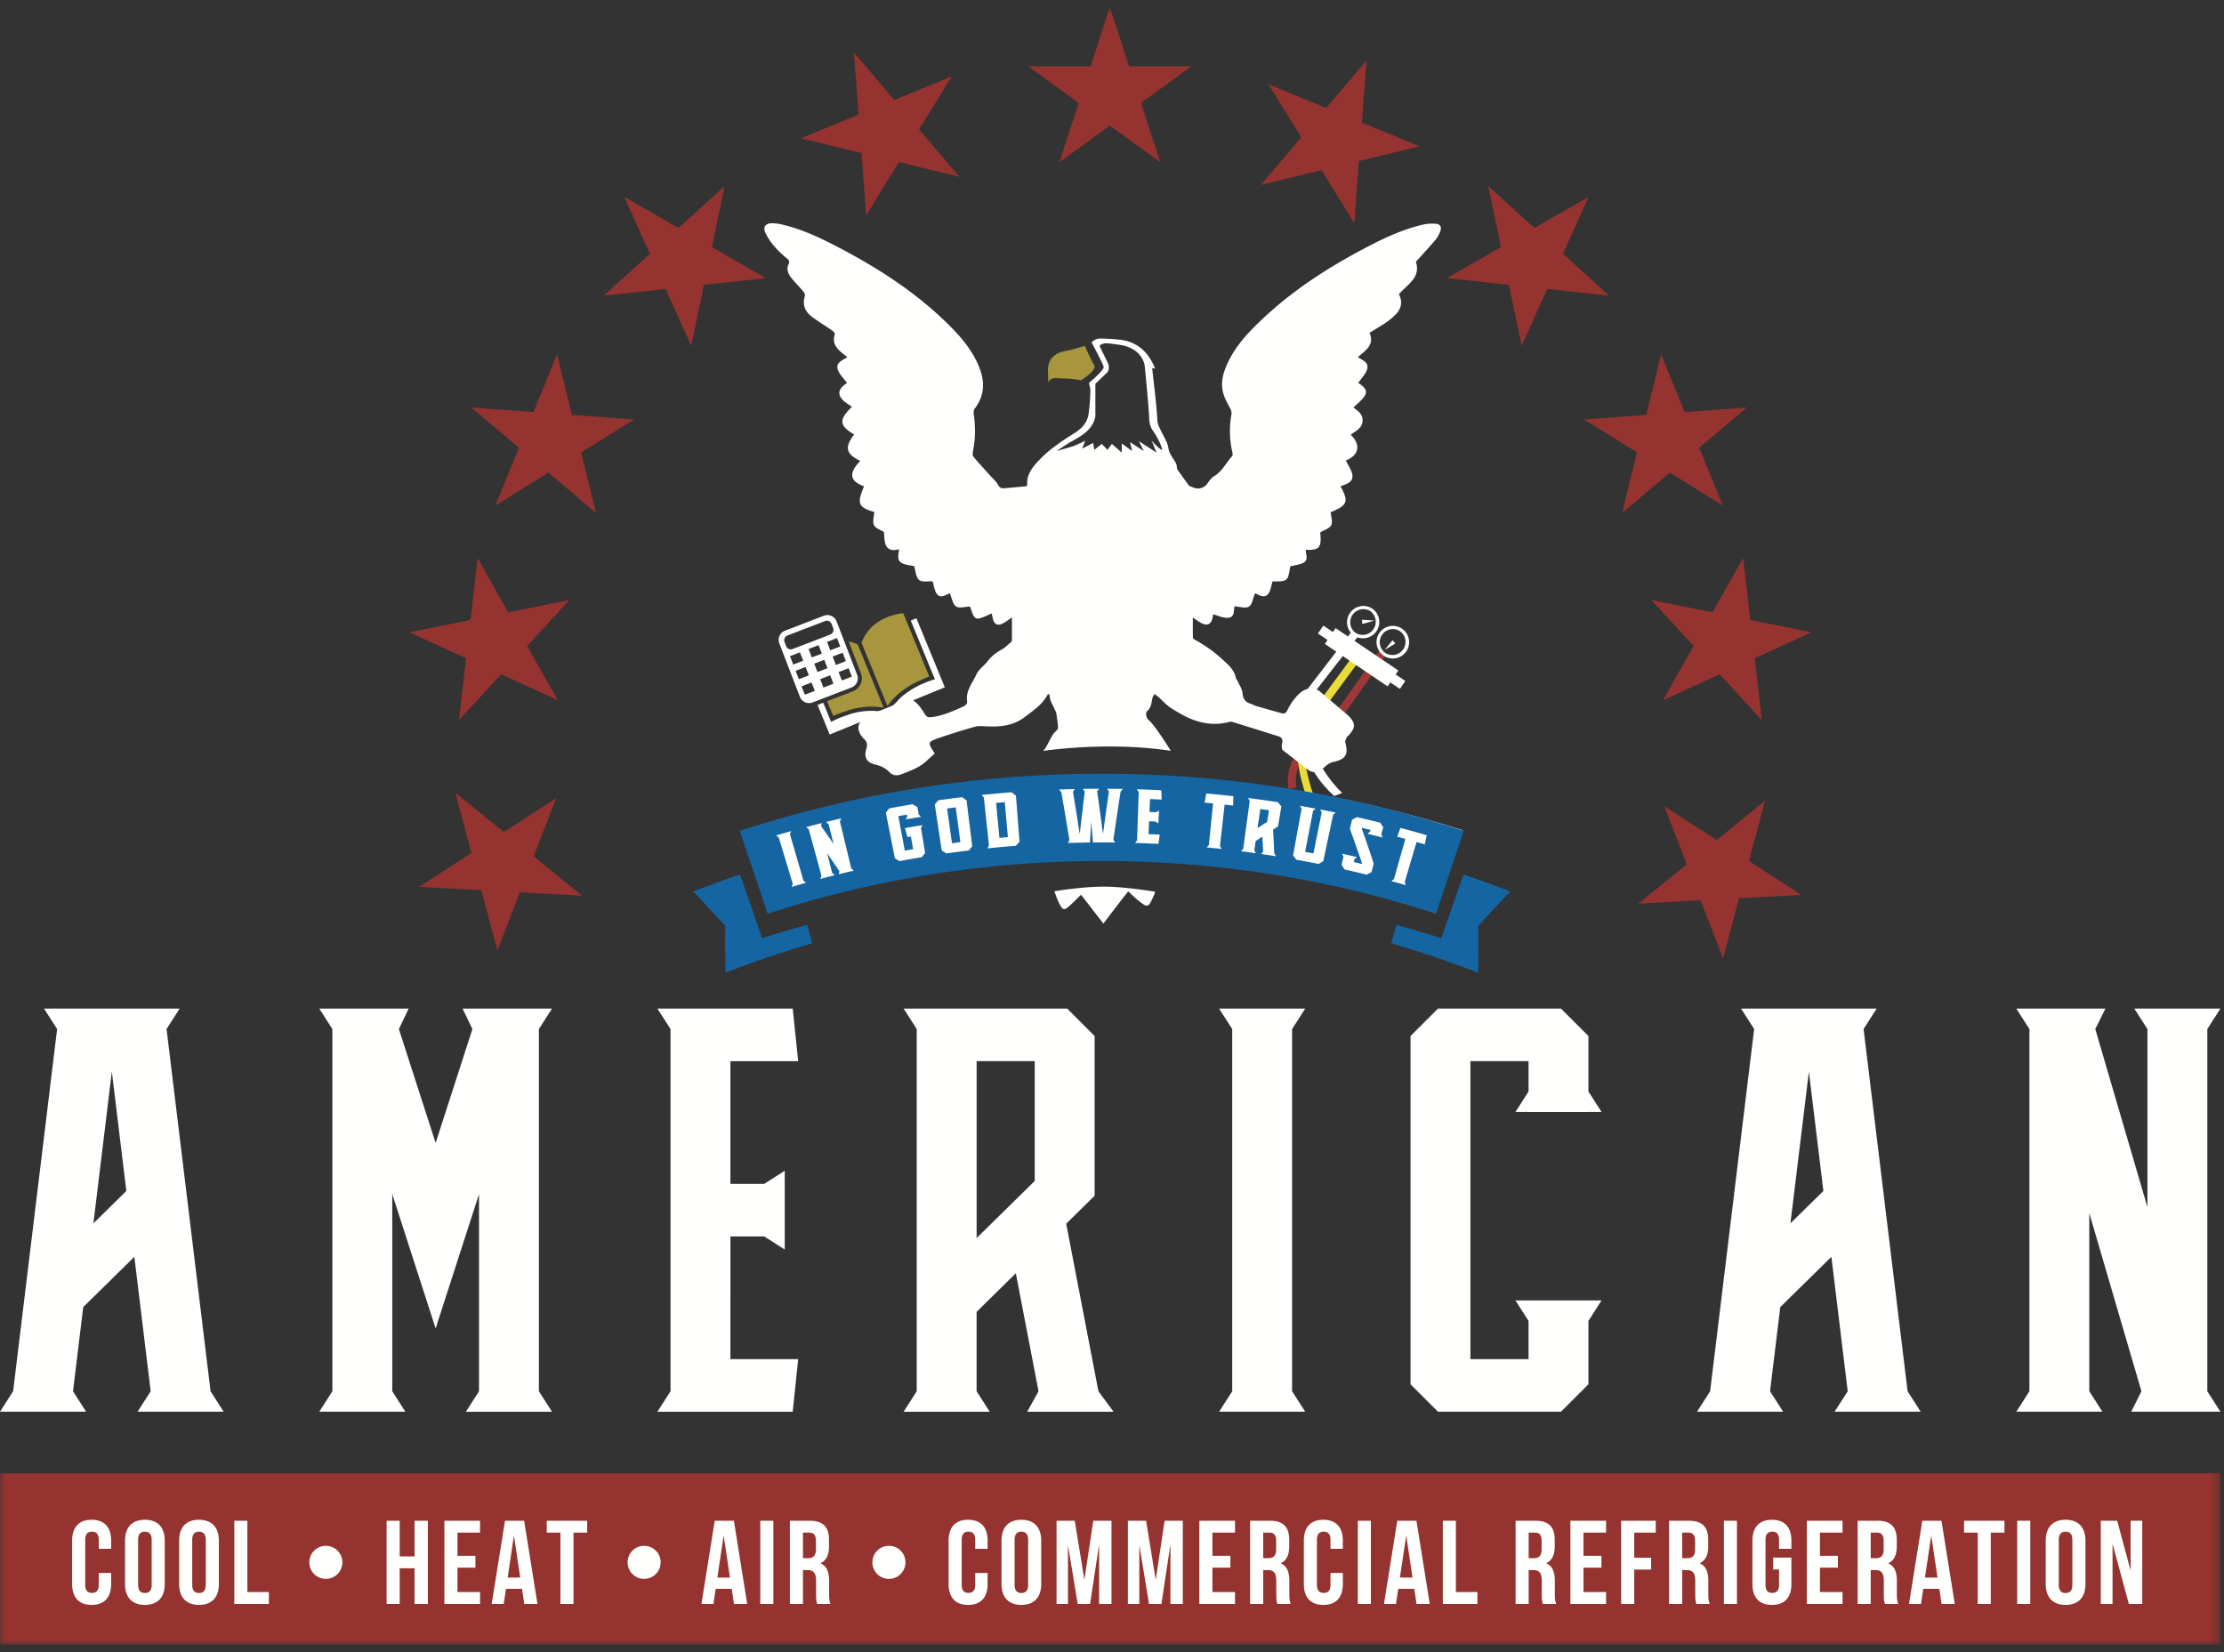
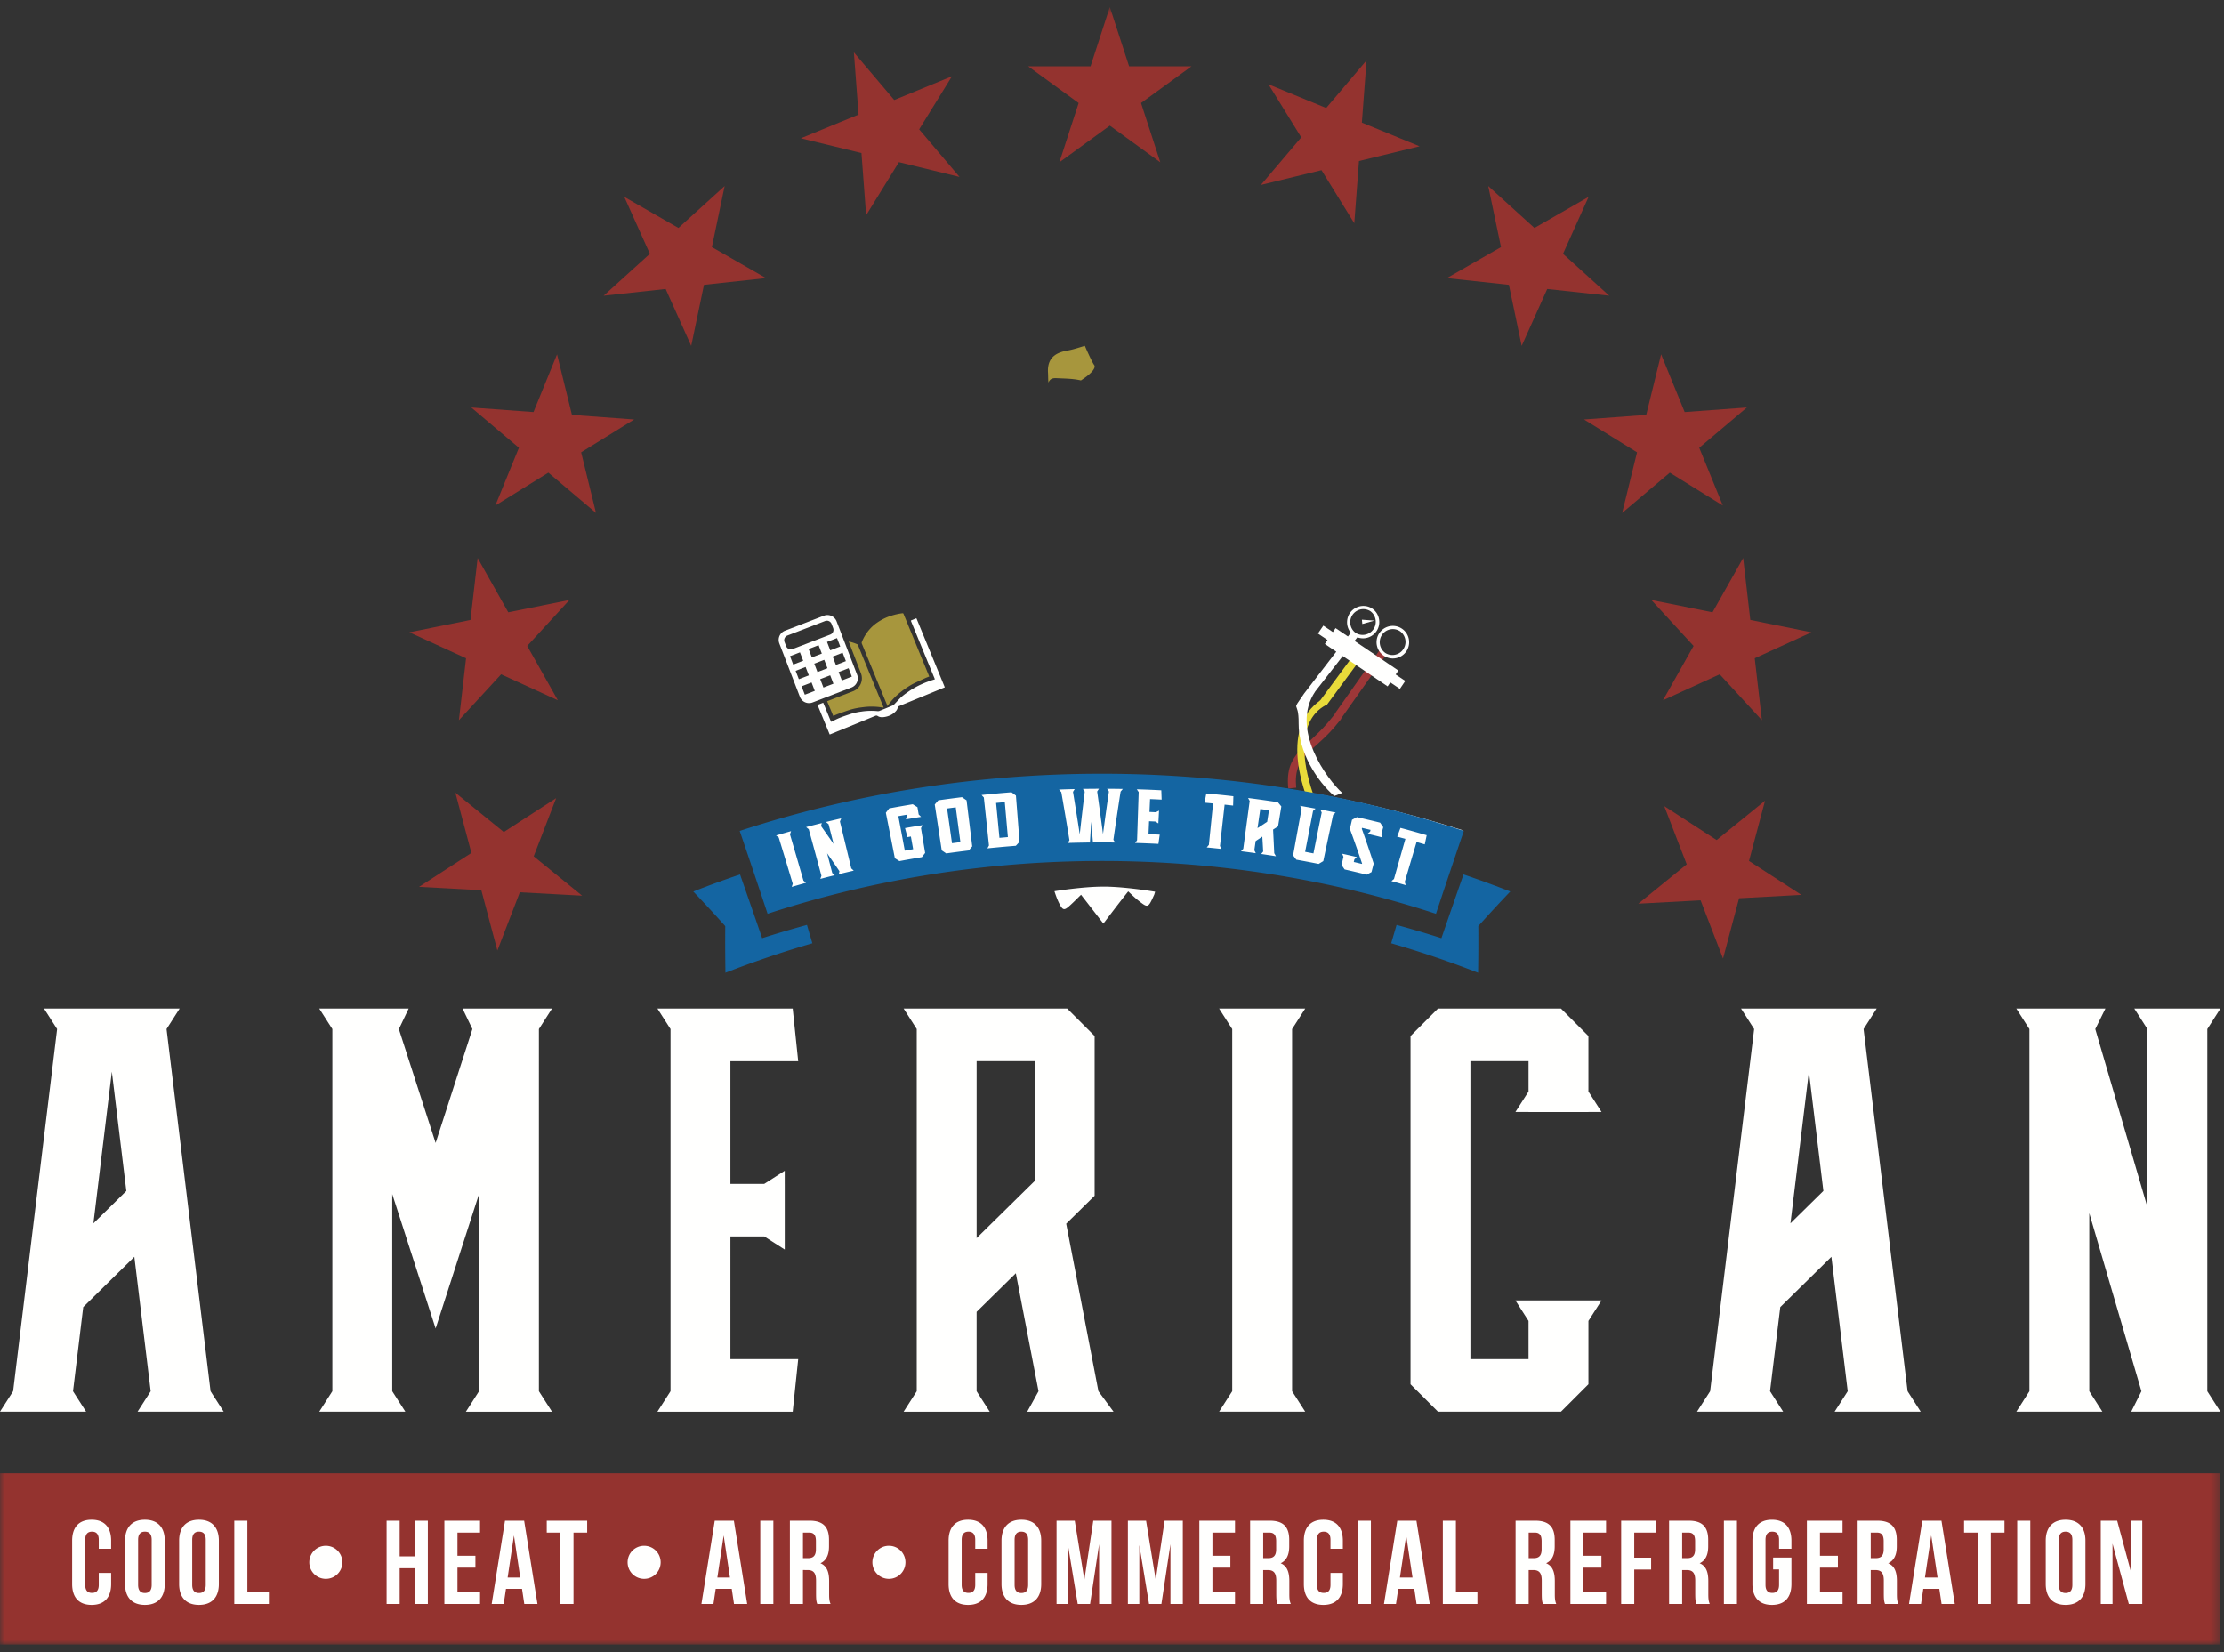
<svg xmlns="http://www.w3.org/2000/svg" xmlns:xlink="http://www.w3.org/1999/xlink" viewBox="0 0 249 185">
  <rect x="0" y="0" width="249" height="185" fill="#333333" stroke="none" />
  <defs>
    <path id="a" d="M0 184.01h248.6V.661H0z" />
  </defs>
  <g fill="none" fill-rule="evenodd">
    <path d="M4.928 112.92l1.468 2.292-4.927 40.552h-.001L0 158.054h9.642l-1.468-2.29 1.144-9.423 5.724-5.627 1.829 15.05-1.468 2.29h9.64l-1.468-2.29-4.928-40.553 1.468-2.292H4.928zm7.594 7.059l1.623 13.36-3.688 3.628 2.065-16.988zM60.336 155.764l1.467 2.292h-9.64l1.468-2.292V133.69l-1.505 4.66-3.352 10.385-3.353-10.385-1.504-4.66v22.075l1.467 2.29h-9.64l1.468-2.291v-40.552l-1.468-2.292h10.013l-1.096 2.292-.007-.01 4.12 12.764 4.117-12.754-1.102-2.292h10.014l-1.467 2.292zM81.777 152.17h7.589l-.615 5.886H73.603l1.469-2.292v-40.552l-1.469-2.292h15.148l.615 5.887h-7.59v13.738h3.791l2.291-1.466v1.466h.001v7.354l-2.292-1.468h-3.79z" fill="#FFFFFE" />
    <g transform="translate(0 .12)">
      <path d="M115.85 118.686h-6.507v19.811l6.507-6.4v-13.41zm8.82 39.25h-9.664l1.269-2.293-2.542-13.208-4.392 4.319v8.89h.002l1.467 2.291h-9.64l1.467-2.291V115.09l-1.467-2.291h18.311l3.074 3.074v17.88h.003l-3.186 3.134 3.608 18.755 1.69 2.292zM144.663 155.643l1.47 2.292h-9.642l1.467-2.292.002.001v-40.552h-.002l-1.467-2.292h1.469v-.002h6.703v.002h1.47l-1.47 2.292zM179.309 145.476l-1.468 2.292v7.094l-3.074 3.073h-13.77l-3.074-3.073v-38.988c1.201-1.2 1.874-1.873 3.073-3.074h13.77l3.074 3.074v6.21l1.469 2.292h-1.47v.001h-6.703v-.001h-1.469l1.469-2.292v-3.398h-6.508v33.363h6.507v-4.28l-1.468-2.293h9.642zM204.147 133.218l-1.623-13.36-2.065 16.988 3.688-3.628zm10.896 24.717h-9.64l1.468-2.29-1.827-15.051-5.724 5.628-1.146 9.422 1.47 2.29H190l1.468-2.29 4.928-40.552-1.467-2.292h15.186l-1.467 2.291 4.927 40.553 1.467 2.29zM247.132 155.644l1.467 2.291h-9.987l1.144-2.292v.001l-5.837-19.941v19.94l1.466 2.292h-9.64l1.469-2.292v-40.551l-1.469-2.292h9.98l-1.135 2.292 5.837 19.938v-19.938l-1.469-2.292h9.64l-1.466 2.292z" fill="#FFFFFE" />
      <mask id="b" fill="#fff">
        <use xlink:href="#a" />
      </mask>
      <path fill="#94332F" mask="url(#b)" d="M0 184.01h248.6v-19.18H0zM124.256.662l2.158 6.642h6.985l-5.65 4.105 2.158 6.64-5.65-4.104-5.65 4.105 2.159-6.64-5.651-4.106h6.983zM152.998 6.642l-.523 6.964 6.461 2.652-6.786 1.652-.524 6.964-3.67-5.941-6.785 1.652 4.518-5.326-3.669-5.941 6.46 2.65zM177.857 21.927l-2.862 6.37 5.176 4.69-6.943-.753-2.861 6.37-1.43-6.835-6.944-.752 6.06-3.473-1.43-6.834 5.174 4.689zM69.899 21.927l2.862 6.37-5.177 4.69 6.943-.753 2.861 6.37 1.43-6.835 6.944-.752-6.06-3.473 1.43-6.834-5.174 4.689zM201.681 100.07l-6.973.376-1.796 6.75-2.512-6.516-6.974.376 5.42-4.404-2.515-6.515 5.866 3.794 5.418-4.404-1.796 6.747zM95.601 5.745l.524 6.965-6.461 2.65 6.785 1.653.524 6.964 3.67-5.943 6.785 1.654-4.518-5.327 3.67-5.941-6.461 2.652zM52.765 45.505l5.334 4.507-2.64 6.466 5.935-3.68 5.334 4.509-1.664-6.784 5.935-3.678-6.965-.512-1.666-6.782-2.638 6.465zM195.582 45.505l-5.334 4.507 2.64 6.466-5.935-3.68-5.335 4.509 1.665-6.784-5.935-3.678 6.964-.512 1.667-6.782 2.638 6.465zM45.831 70.67l6.35 2.908-.802 6.937 4.726-5.14 6.35 2.906-3.428-6.084 4.726-5.14-6.846 1.38-3.43-6.084-.8 6.937zM202.81 70.67l-6.35 2.908.803 6.937-4.725-5.14-6.35 2.906 3.427-6.084-4.727-5.14 6.847 1.38 3.429-6.084.802 6.937zM46.918 99.172l6.973.377 1.796 6.75 2.513-6.517 6.973.377-5.42-4.404 2.515-6.516-5.864 3.794-5.42-4.403 1.796 6.747z" />
      <path d="M12.443 177.222c0 1.49-.746 2.342-2.183 2.342-1.438 0-2.183-.852-2.183-2.342v-4.845c0-1.492.745-2.344 2.183-2.344 1.437 0 2.183.852 2.183 2.344v.905h-1.385v-.999c0-.665-.293-.918-.758-.918-.466 0-.76.253-.76.918v5.032c0 .665.294.904.76.904.465 0 .758-.239.758-.904v-1.331h1.385v1.238zM16.223 178.233c.466 0 .759-.253.759-.918v-5.032c0-.665-.293-.918-.759-.918s-.759.253-.759.918v5.032c0 .665.293.918.76.918m0-8.2c1.437 0 2.222.852 2.222 2.344v4.844c0 1.49-.785 2.342-2.223 2.342-1.437 0-2.223-.851-2.223-2.342v-4.844c0-1.492.786-2.344 2.223-2.344M22.28 178.233c.466 0 .758-.253.758-.918v-5.032c0-.665-.292-.918-.758-.918s-.759.253-.759.918v5.032c0 .665.293.918.759.918m0-8.2c1.437 0 2.223.852 2.223 2.344v4.844c0 1.49-.786 2.342-2.223 2.342-1.438 0-2.223-.851-2.223-2.342v-4.844c0-1.492.785-2.344 2.223-2.344M27.697 170.14v7.986h2.41v1.331h-3.874v-9.316zM36.483 172.949c1.025 0 1.85.826 1.85 1.85 0 1.025-.825 1.85-1.85 1.85a1.846 1.846 0 01-1.85-1.85c0-1.024.825-1.85 1.85-1.85M43.285 179.457v-9.316h1.464v3.993h1.664v-3.993h1.49v9.316h-1.49v-3.993h-1.664v3.993zM53.228 174.067v1.33h-2.01v2.73h2.53v1.33h-3.994v-9.317h3.993v1.332h-2.529v2.595zM58.246 176.503l-.705-4.712-.706 4.712h1.411zm.453 2.954l-.253-1.69h-1.797l-.253 1.69H55.05l1.491-9.316h2.143l1.491 9.316H58.7zM65.74 170.14v1.331h-1.53v7.986h-1.465v-7.986h-1.53v-1.33zM72.117 172.949c1.024 0 1.85.826 1.85 1.85 0 1.025-.826 1.85-1.85 1.85a1.846 1.846 0 01-1.85-1.85c0-1.024.825-1.85 1.85-1.85M81.727 176.503l-.705-4.712-.706 4.712h1.411zm.453 2.954l-.253-1.69H80.13l-.253 1.69h-1.345l1.491-9.316h2.143l1.491 9.316H82.18zM85.122 179.458h1.464v-9.317h-1.464zM89.9 174.333h.573c.546 0 .878-.24.878-.985v-.918c0-.666-.226-.959-.745-.959H89.9v2.862zm1.465 3.98v-1.465c0-.865-.293-1.184-.959-1.184H89.9v3.793h-1.464v-9.316h2.21c1.517 0 2.17.705 2.17 2.142v.732c0 .959-.307 1.585-.959 1.89.732.306.972 1.012.972 1.984v1.437c0 .453.012.785.159 1.131h-1.49c-.08-.24-.133-.386-.133-1.144zM99.524 172.949c1.025 0 1.85.826 1.85 1.85 0 1.025-.825 1.85-1.85 1.85a1.846 1.846 0 01-1.85-1.85c0-1.024.825-1.85 1.85-1.85M110.572 177.222c0 1.49-.745 2.342-2.183 2.342-1.437 0-2.183-.852-2.183-2.342v-4.845c0-1.492.746-2.344 2.183-2.344 1.438 0 2.183.852 2.183 2.344v.905h-1.384v-.999c0-.665-.293-.918-.759-.918s-.759.253-.759.918v5.032c0 .665.293.904.76.904.465 0 .758-.239.758-.904v-1.331h1.384v1.238zM114.353 178.233c.465 0 .759-.253.759-.918v-5.032c0-.665-.294-.918-.759-.918-.466 0-.758.253-.758.918v5.032c0 .665.292.918.758.918m0-8.2c1.438 0 2.222.852 2.222 2.344v4.844c0 1.49-.784 2.342-2.222 2.342-1.437 0-2.223-.851-2.223-2.342v-4.844c0-1.492.786-2.344 2.223-2.344M122.405 170.14h2.038v9.317h-1.385v-6.681l-1.012 6.681h-1.385l-1.09-6.588v6.588h-1.278v-9.316h2.037l1.078 6.615zM130.391 170.14h2.038v9.317h-1.385v-6.681l-1.012 6.681h-1.384l-1.09-6.588v6.588h-1.28v-9.316h2.038l1.079 6.615zM137.754 174.067v1.33h-2.01v2.73h2.528v1.33h-3.993v-9.317h3.993v1.332h-2.528v2.595zM141.427 174.333H142c.546 0 .88-.24.88-.985v-.918c0-.666-.227-.959-.747-.959h-.705v2.862zm1.465 3.98v-1.465c0-.865-.294-1.184-.96-1.184h-.505v3.793h-1.463v-9.316h2.21c1.517 0 2.168.705 2.168 2.142v.732c0 .959-.306 1.585-.957 1.89.731.306.97 1.012.97 1.984v1.437c0 .453.015.785.16 1.131h-1.49c-.081-.24-.133-.386-.133-1.144zM150.346 177.222c0 1.49-.746 2.342-2.184 2.342-1.437 0-2.182-.852-2.182-2.342v-4.845c0-1.492.745-2.344 2.182-2.344 1.438 0 2.184.852 2.184 2.344v.905h-1.384v-.999c0-.665-.294-.918-.76-.918-.465 0-.759.253-.759.918v5.032c0 .665.294.904.76.904.465 0 .759-.239.759-.904v-1.331h1.384v1.238zM152.022 179.458h1.465v-9.317h-1.465zM158.146 176.503l-.705-4.712-.706 4.712h1.41zm.452 2.954l-.252-1.69h-1.797l-.254 1.69h-1.344l1.49-9.316h2.144l1.49 9.316h-1.477zM163.004 170.14v7.986h2.409v1.331h-3.872v-9.316zM171.151 174.333h.572c.546 0 .878-.24.878-.985v-.918c0-.666-.227-.959-.745-.959h-.705v2.862zm1.464 3.98v-1.465c0-.865-.292-1.184-.959-1.184h-.505v3.793h-1.465v-9.316h2.21c1.517 0 2.17.705 2.17 2.142v.732c0 .959-.306 1.585-.959 1.89.733.306.971 1.012.971 1.984v1.437c0 .453.014.785.16 1.131h-1.49c-.08-.24-.133-.386-.133-1.144zM179.296 174.067v1.33h-2.009v2.73h2.53v1.33h-3.994v-9.317h3.993v1.332h-2.529v2.595zM184.862 174.28v1.33h-1.89v3.847h-1.466v-9.316h3.874v1.33h-2.409v2.809zM188.336 174.333h.572c.546 0 .878-.24.878-.985v-.918c0-.666-.227-.959-.745-.959h-.705v2.862zm1.464 3.98v-1.465c0-.865-.292-1.184-.959-1.184h-.505v3.793h-1.465v-9.316h2.21c1.517 0 2.17.705 2.17 2.142v.732c0 .959-.306 1.585-.959 1.89.733.306.971 1.012.971 1.984v1.437c0 .453.014.785.16 1.131h-1.49c-.08-.24-.133-.386-.133-1.144zM193.009 179.458h1.463v-9.317h-1.463zM200.568 174.267v2.954c0 1.491-.745 2.343-2.182 2.343-1.438 0-2.183-.852-2.183-2.343v-4.844c0-1.491.745-2.343 2.183-2.343 1.437 0 2.182.852 2.182 2.343v.905h-1.384v-.999c0-.665-.293-.918-.758-.918-.467 0-.76.253-.76.918v5.032c0 .665.293.904.76.904.465 0 .758-.24.758-.904v-1.718h-.665v-1.33h2.049zM205.772 174.067v1.33h-2.009v2.73h2.53v1.33h-3.994v-9.317h3.993v1.332h-2.529v2.595zM209.447 174.333h.572c.546 0 .878-.24.878-.985v-.918c0-.666-.227-.959-.745-.959h-.705v2.862zm1.464 3.98v-1.465c0-.865-.292-1.184-.959-1.184h-.505v3.793h-1.465v-9.316h2.21c1.517 0 2.17.705 2.17 2.142v.732c0 .959-.306 1.585-.959 1.89.733.306.971 1.012.971 1.984v1.437c0 .453.014.785.16 1.131h-1.49c-.08-.24-.133-.386-.133-1.144zM216.927 176.503l-.704-4.712-.706 4.712h1.41zm.453 2.954l-.252-1.69h-1.797l-.254 1.69h-1.344l1.49-9.316h2.144l1.49 9.316h-1.477zM224.421 170.14v1.331h-1.53v7.986h-1.464v-7.986h-1.531v-1.33zM225.846 179.458h1.465v-9.317h-1.465zM231.263 178.233c.467 0 .76-.253.76-.918v-5.032c0-.665-.293-.918-.76-.918-.465 0-.759.253-.759.918v5.032c0 .665.294.918.76.918m0-8.2c1.437 0 2.223.852 2.223 2.344v4.844c0 1.49-.786 2.342-2.224 2.342-1.436 0-2.222-.851-2.222-2.342v-4.844c0-1.492.786-2.344 2.222-2.344M236.521 179.457h-1.317v-9.316h1.837l1.503 5.577v-5.577h1.305v9.316h-1.504l-1.824-6.748z" fill="#FFFFFE" mask="url(#b)" />
      <path d="M121.018 42.468a5.602 5.602 0 00-.3-.062c-.783-.146-1.592-.143-2.391-.187-.385-.022-.763.014-.938.492-.051-.382-.03-.74-.054-1.094-.12-1.802 1.045-2.293 2.183-2.492.66-.115 1.3-.34 1.943-.525 0 0 .776 1.81 1.08 2.2.193.626-1.523 1.668-1.523 1.668" fill="#A7963D" mask="url(#b)" />
      <path d="M144.236 88.156c-.413-4.133 2.139-4.398 4.946-8 .868-1.113-.375.572.33-.472l5.03-7.133.624.67-4.914 6.962c-.722 1.07.51-.605-.366.521-2.697 3.463-5.14 3.586-4.762 7.364l-.888.088z" fill="#9D3738" mask="url(#b)" />
      <path d="M153.422 68.305a1.468 1.468 0 00-1.642 2.432 1.468 1.468 0 001.642-2.432m-1.842 2.727a1.825 1.825 0 012.043-3.023c.833.563 1.053 1.7.49 2.534a1.827 1.827 0 01-2.533.49" fill="#FFFFFE" mask="url(#b)" />
      <path fill="#FFFFFE" mask="url(#b)" d="M152.479 69.262l.048.478 1.346-.378zM156.765 70.563a1.47 1.47 0 00-2.038.394 1.47 1.47 0 00.394 2.038 1.469 1.469 0 001.644-2.432m-1.843 2.727a1.824 1.824 0 112.042-3.024 1.824 1.824 0 01-2.042 3.024" />
-       <path fill="#FFFFFE" mask="url(#b)" d="M156.226 71.928l-.312-.365-.893 1.076z" />
      <path d="M146.187 88.85c-2.758-8.22 1.395-10.241 1.662-10.604l3.7-5.025.74.5-3.709 5.037c-.072.098-4.45 1.488-1.563 10.028l-.83.065z" fill="#E9DB3A" mask="url(#b)" />
      <path d="M156.26 75.393l.3-.444-4.907-3.314.452-.581-.747-.49-.441.573-1.387-.936-.3.443-1.073-.723-.599.886 1.072.726-.3.444 1.28.863-3.6 4.688c-1.553 2.3-.584.5-.613 3.355-.033 3.15 2.052 6.46 3.991 8.114l.891-.341c-1.63-1.448-5.886-7.122-3.024-11.36l3.08-3.965 5.026 3.395.299-.445 1.072.725.602-.889-1.075-.724z" fill="#FFFFFE" mask="url(#b)" />
      <path d="M97.96 75.513c.026.06.048.123.074.184l.216.528 1.08 2.62c.01.025.024.05.041.087.994-1.536 2.833-2.483 2.903-2.516.41-.197.824-.39 1.24-.58.167-.077.342-.142.525-.217-.01-.019-.022-.053-.037-.087l-1.06-2.58-1.365-3.324c-.037-.088-.371-.908-.435-1.05-.01-.02-.052-.04-.076-.038-.388.04-.766.128-1.142.235a5.874 5.874 0 00-1.669.78 4.647 4.647 0 00-.848.73 4.837 4.837 0 00-.914 1.47.226.226 0 000 .188l1.467 3.57M95.498 77.276l-2.893 1.114c.156.373.517 1.236.685 1.643.196-.08.38-.163.572-.232.424-.154.846-.307 1.275-.444a6.7 6.7 0 01.782-.194c.261-.052.525-.082.79-.116a7.301 7.301 0 011.612-.017c.201.02.4.05.613.078l-.047-.117c-.94-2.284-1.878-4.568-2.816-6.853-.008-.018-.012-.04-.024-.055-.022-.028-.043-.062-.073-.077a5.06 5.06 0 00-.953-.305l1.372 3.564a1.558 1.558 0 01-.895 2.011" fill="#A7963D" mask="url(#b)" />
      <path d="M105.727 76.703l-2.948-7.17c-.049-.121-.1-.24-.146-.362-.022-.054-.05-.065-.105-.043-.151.065-.302.126-.454.188-.102.043-.102.043-.06.148l1.775 4.327.841 2.04c.015.033.024.069.036.106-1.078.32-2.09.764-3.01 1.412.002.001-.317.222-.388.28-.143.111-.29.223-.419.351-.26.259-.508.53-.764.793a.373.373 0 01-.124.085c-.498.21-.997.414-1.498.616a.424.424 0 01-.158.027c-.08 0-.159-.01-.239-.018a7.215 7.215 0 00-1.617.066 6.736 6.736 0 00-1.206.265c-.416.14-.833.277-1.241.44-.32.127-.627.292-.948.444-.012-.028-.03-.06-.044-.093-.205-.496-.411-.993-.61-1.49-.047-.119-.173-.411-.21-.501l-.022-.056-.636.245 1.33 3.233c.01.028.025.055.038.08.911-.375 2.98-1.217 3.033-1.24.684-.28 1.367-.558 2.048-.842.102-.042.179-.06.286.012.23.152.501.152.762.11.468-.074.888-.261 1.224-.607a.886.886 0 00.26-.454c.013-.084.044-.12.12-.15 1.679-.687 3.358-1.378 5.036-2.068l.11-.045a7.487 7.487 0 01-.052-.129" fill="#FFFFFE" mask="url(#b)" />
      <path d="M94.256 76.063l-.363-.94 1.117-.43.362.94-1.116.43zm-1.03-2.676l1.117-.429.362.94-1.118.43-.36-.94zm-1.033 3.47l-.361-.94 1.117-.43.362.94-1.118.43zm-2.086.802l-.361-.94.802-.308.315-.121.362.94-.293.112-.825.317zm-.667-1.735l-.361-.94.762-.294.353-.137.363.94-.333.13-.784.3zm-.993-2.58l1.116-.43.362.94-1.116.43-.362-.94zm-.433-1.123l-.176-.462a.563.563 0 01.323-.729l4.213-1.62a.562.562 0 01.728.324l.177.461a.565.565 0 01-.323.729l-4.213 1.62a.564.564 0 01-.729-.323zm4.268 1.53l.36.94-1.116.43-.362-.94 1.118-.43zm-1.749-1.21l1.117-.43.018.048.344.892-1.117.43-.272-.705-.09-.235zm3.179-1.223l.103.27.258.67-1.117.43-.348-.903-.014-.037 1.118-.43zm2.253 4.111l-1.471-3.823-.83-2.158a1.099 1.099 0 00-1.421-.631l-4.359 1.677a1.098 1.098 0 00-.63 1.42l2.302 5.981c.218.568.854.85 1.42.631l.382-.146.636-.245.437-.168 2.903-1.117c.567-.219.85-.854.631-1.42zM118.055 99.664c.171.516.354 1.036.612 1.51.328.607.505.628 1.014.179.485-.427.935-.895 1.354-1.297.711.914 2.5 3.227 2.5 3.227s1.9-2.51 2.78-3.602c.329.3.711.688 1.135 1.022 1.017.798 1.084.858 1.649-.376.23-.507.044-.042.231-.608 0 0-3.343-.573-5.763-.573-2.418 0-5.512.518-5.512.518" fill="#FFFFFE" mask="url(#b)" />
-       <path d="M128.94 49.209l.54 1.34-1.967-1.275.54 1.102-1.535-.994.237.994-1.166-.842v1.016l-1.102-.973-.499.67-.633-.67-.837.67-.13-.778-1.23.648.345-.886s-1.038.497-1.362.606c-.324.107-1.817.54-1.817.54s.455-.347 1.47-.973c1.794-.951 2.551-1.643 2.844-2.854v-3.696s.847-.822 1.285-1.233c.41-.384.131-1.06.131-1.06s-.948-1.948-.951-1.962c.45-.445 1.058-.265 2.247-.113 2.626.386 2.812 2.356 2.812 2.356s.496 5.038.496 5.795c0 .756.282 1.253.282 1.253s.972 1.34 1.189 2.378c-.398-.126-1.189-1.059-1.189-1.059m31.856-24.27a4.97 4.97 0 00-1.563.105c-2.427.583-4.654 1.674-6.837 2.84-3.869 2.068-7.53 4.446-10.762 7.44-1.62 1.5-3.169 3.07-4.14 5.1-.503 1.05-.846 2.153-.58 3.317.132.584.425 1.143.72 1.671.171.31.295.554.227.933a10.37 10.37 0 00.117 4.17c.03.136.05.341-.023.424-.68.751-1.114 1.72-2.037 2.267-.28.166-.504.465-.69.745-.365.554-.992.77-1.62.511-.195-.081-.403-.135-.512-.238l-1.229-1.708a.445.445 0 01-.084-.16c-.034-.178-.019-.38-.093-.539-.278-.593-.763-1.044-.875-1.773-.105-.68-.534-1.31-.842-1.952-.184-.382-.37-.701-.397-1.19-.108-1.925-.37-3.84-.579-5.803l.33.047c-.751-1.89-2.032-3.046-4.063-3.245a26.87 26.87 0 00-1.991-.12c-.422-.01-.783.133-1.056.435 0 0 1.263 2.366 1.35 2.734.088.368-1.643 1.796-1.643 1.796.01.115.157.618.155.783-.007.867-.08 1.737-.185 2.598-.119.962-.674 1.654-1.483 2.167-1.412.898-2.82 1.804-3.994 3.024-.797.829-1.518 1.686-1.408 2.91-.06.053-.083.091-.11.094-.82.077-1.639.149-2.46.222-.31.027-.505-.047-.685-.37-.225-.403-.604-.723-.92-1.076-.621-.694-1.264-1.373-1.85-2.094-.119-.144-.078-.462-.034-.685.277-1.355.255-2.71.073-4.075-.025-.196-.016-.46.094-.602 1.103-1.431 1.18-2.971.538-4.596-.672-1.7-1.777-3.11-3.037-4.4-3.72-3.805-8.121-6.662-12.807-9.107-1.969-1.027-3.976-1.976-6.152-2.496a5.31 5.31 0 00-1.213-.169c-.776-.003-1.064.452-.718 1.148.56 1.122 1.418 2.006 2.375 2.789.26.211.316.354.174.664-.227.498-.07 1.002.235 1.401.432.568.948 1.069 1.409 1.615.112.134.243.362.202.495-.303.957-.025 1.741.733 2.324.741.567 1.553 1.043 2.321 1.579.136.095.321.326.287.427-.336.992.217 1.59.892 2.146.156.128.32.251.516.406-.545.349-1.314.603-1.08 1.364.169.545.658.992 1.044 1.532-1.123.69-1.153 1.452-.079 2.235.204.148.42.28.634.422-1.501 1.443-1.448 2.097.236 3.106-1.095 1.448-.927 2.167.69 2.957-1.46 1.507-1.035 2.317.424 2.84-.826 1.94-.658 2.35 1.137 2.875-.025.506-.21 1.076-.026 1.474.164.357.734.527 1.11.772.06.45.02 1.025.228 1.485.254.562.843.632 1.468.434-.05.569-.282 1.209.273 1.53.43.248.993.266 1.415.367.173.541.197 1.254.56 1.552.34.28 1.04.123 1.504.153.157.467.205 1.083.528 1.462.432.505 1.002-.01 1.406-.117.231.533.321 1.207.696 1.463.35.238 1.002.03 1.569.018.536 1.631.536 1.631 2.417.768.042.183.084.36.123.535.158.718.536.902 1.19.55.311-.168.591-.39.96-.64 0 .897.005 1.74-.007 2.583 0 .08-.088.175-.159.235-.311.263-.603.565-.954.76-.604.337-1.14.718-1.563 1.279-.41.537-1.046.95-1.308 1.541-.416.935-1.177 1.775-1.037 2.919.04.323-.126.529-.436.668-1.172.516-2.33 1.057-3.632 1.187-.328.032-.482-.073-.65-.34-.28-.445-.574-.9-.949-1.26-.64-.614-1.284-.591-1.96-.009-.204.179-.373.398-.6.642l-1.604.267c-.565.262-1.122.447-1.6.757-.86.557-.948 1.337-.32 2.14.053.066.098.145.164.195.401.31.453.67.31 1.158-.285.966.03 1.524 1.01 1.753.625.146 1.139.404 1.586.857.401.406.844.42 1.4.204.99-.387 1.984-.731 2.811-1.532l.856-.767c-.832-1.257-.836-1.29.58-1.78 1.305-.45 2.627-.85 3.955-1.23.338-.097.724-.056 1.087-.038 1.572.078 3.084.003 4.423-1.017.969-.736 1.988-1.395 2.577-2.51.02-.034.083-.045.193-.102.056.273.069.528.157.755.151.385.351.752.527 1.128.041.087.093.176.106.269.076.537.17 1.074.195 1.614.007.153-.16.352-.3.47-.466.397-.92 1.722-1.355 2.149 0 0 7.113-1.103 14.287-.009 0 0-1.856-2.962-2.432-3.392-.305-.23-.47-.835-.206-1.065.45-.397.46-.926.57-1.436.04-.165.153-.313.23-.47.14.103.289.196.418.31.485.426.919.932 1.456 1.273.801.51 1.64 1.007 2.529 1.327 1.26.455 2.59.58 3.921.229.125-.035.277-.055.396-.017 1.712.528 3.417 1.07 5.127 1.6.418.132.556.367.438.806-.06.218-.026.475.016.706l2.986 2.319c.874.48 1.388-.03 1.936-.526.228-.204.542-.36.841-.426 1.345-.295 1.672-.828 1.31-2.156-.045-.166.069-.387.14-.572.032-.087.14-.145.208-.22.834-.903.825-1.401-.069-2.282l-3.266-2.766c-1.3-.588-2.08.149-2.778 1.031a6.298 6.298 0 00-.722 1.176c-.143.301-.325.428-.63.345-.966-.263-1.928-.536-2.888-.816-.196-.056-.375-.177-.569-.236-.608-.183-.89-.535-.941-1.215-.035-.47-.366-.921-.569-1.378-.047-.107-.16-.197-.177-.305-.159-.916-.838-1.458-1.454-2.038-.96-.898-2.035-1.642-3.187-2.274-.075-.043-.166-.145-.167-.221-.013-.711-.007-1.422-.007-2.228.35.233.593.411.852.56.782.447 1.253.203 1.385-.704.014-.097.025-.196.029-.218.575.143 1.145.43 1.69.387.776-.06.597-.861.711-1.282.582.03 1.246.262 1.617.028.37-.232.445-.931.673-1.486.39.124.987.608 1.43.123.333-.365.379-.992.536-1.448.472-.051 1.178.073 1.529-.221.347-.29.334-1.005.463-1.476.476-.124 1.031-.17 1.482-.409.599-.32.214-.948.258-1.442 1.521.073 1.785-.271 1.605-1.947.457-.28 1.047-.444 1.234-.812.189-.372-.023-.946-.06-1.448 1.891-.787 2.047-1.177 1.098-2.907.596-.233 1.39-.41 1.337-1.177-.04-.585-.474-1.145-.732-1.711 1.553-.632 1.639-1.825.543-2.876.516-.434 1.252-.686 1.322-1.497.07-.819-.548-1.188-1.017-1.55.44-.447.955-.83 1.276-1.338.317-.502.011-.953-.742-1.42.343-.509.828-.976.996-1.539.226-.753-.507-1.01-1.04-1.335.786-.743 1.914-1.325 1.308-2.736.64-.397 1.275-.762 1.878-1.173a7.06 7.06 0 001.018-.852c.662-.66.837-1.426.398-2.298.918-1.083 2.481-1.855 1.897-3.63.75-.835 1.504-1.644 2.216-2.485.228-.267.385-.608.515-.937.172-.441.008-.788-.458-.829" fill="#FFFFFE" mask="url(#b)" />
      <path d="M163.713 92.821c-25.855-8.249-54.483-8.249-80.339 0 1.044 2.984 2.075 5.969 3.093 8.957 23.888-7.608 50.265-7.608 74.154 0 1.018-2.987 2.048-5.973 3.092-8.957" fill="#FFFFFE" mask="url(#b)" />
      <path d="M111.522 89.773c.126 1.304.252 2.608.376 3.912.315-.03.63-.057.945-.084-.114-1.305-.229-2.61-.345-3.914l-.976.086M140.793 92.598c.359-.239.72-.476 1.082-.712l.2-1.29c-.324-.048-.648-.094-.97-.139-.104.714-.209 1.427-.312 2.141" fill="#1465A2" mask="url(#b)" />
      <path d="M159.517 94.417c-.306-.09-.611-.179-.917-.266-.445 1.492-.887 2.986-1.325 4.478l.116.352c-.534-.154-1.07-.305-1.606-.45l.286-.239c.423-1.497.85-2.995 1.278-4.491a107.43 107.43 0 00-.92-.249l.368-.981c.981.262 1.96.536 2.936.821-.072.342-.143.684-.216 1.025m-4.727-.772c-.07-.019-.142-.036-.213-.054-.488-.124-.98-.243-1.47-.36l.29-.246.047-.19a98.865 98.865 0 00-.952-.226l-.023.1a141.523 141.523 0 011.33 3.902l-.246.95c-.211.112-.328.176-.535.29-.822-.204-1.648-.4-2.475-.586l-.341-.496.211-.922-.141-.344c.55.121 1.101.246 1.65.375l-.28.248-.074.305c.308.07.615.144.922.218.003-.013.005-.026.01-.04a139.927 139.927 0 00-1.365-3.886l.236-1.018c.212-.117.333-.182.548-.298.868.197 1.736.402 2.6.617l.348.509c-.071.267-.142.535-.211.803l.134.35m-5.532-2.539c-.37 1.729-.738 3.457-1.103 5.186l-.518.313c-.832-.167-1.666-.324-2.501-.475l-.362-.48c.315-1.739.632-3.476.953-5.214-.056-.113-.11-.225-.164-.338.575.1 1.15.204 1.725.312l-.277.258c-.298 1.528-.593 3.055-.888 4.583.31.058.621.117.93.177.307-1.525.615-3.05.925-4.576l-.158-.341c.574.11 1.147.224 1.72.342l-.282.253m-6.167 1.296c-.186.12-.372.238-.556.358.045.882.089 1.764.128 2.645l.193.34c-.55-.088-1.102-.172-1.652-.253.075-.091.15-.183.223-.275a302.35 302.35 0 00-.096-1.67l-.748.5-.148 1.028.167.331c-.551-.078-1.103-.152-1.656-.222l.251-.275c.238-1.785.479-3.57.72-5.355-.059-.111-.12-.221-.18-.331 1.112.141 2.223.297 3.33.467.154.185.24.289.392.475l-.368 2.237m-5.031-2.332c-.318-.037-.635-.072-.952-.106-.174 1.546-.347 3.091-.519 4.637l.177.326a145.5 145.5 0 00-1.661-.17l.242-.283c.156-1.547.312-3.094.47-4.642a97.598 97.598 0 00-.951-.089l.19-1.029c1.013.091 2.025.195 3.034.31l-.03 1.046m-8.645.746l.351-.179c-.003.065-.006.13-.011.195-.017.348-.037.694-.054 1.041l-.01.196-.328-.212-.711-.032c-.02.48-.043.961-.064 1.442.418.018.837.037 1.256.059-.05.346-.098.69-.145 1.035-.871-.044-1.742-.08-2.613-.105l.222-.299.18-5.4-.213-.31c.916.026 1.83.064 2.745.111l.037 1.045c-.432-.022-.864-.043-1.296-.06l-.064 1.44.718.033m-3.953-2.307c-.28 1.796-.548 3.593-.806 5.392l.189.307a118.78 118.78 0 00-2.478-.004c-.062-.776-.126-1.55-.19-2.325-.051.776-.1 1.551-.148 2.327-.825.009-1.65.026-2.475.051l.181-.31a453.022 453.022 0 00-.91-5.376l-.254-.296c.584-.022 1.168-.04 1.753-.052-.065.102-.128.206-.192.309.26 1.582.513 3.166.756 4.75.179-1.593.365-3.185.56-4.776l-.208-.302c.6-.01 1.198-.015 1.799-.017l-.2.307c.227 1.586.444 3.175.653 4.763.213-1.588.433-3.176.664-4.762l-.2-.307c.585.003 1.17.01 1.754.02l-.248.301m-11.728 6.065c-1.064.083-2.126.179-3.187.289l.178-.325c-.19-1.791-.381-3.582-.574-5.373l-.254-.28c1.115-.116 2.231-.218 3.349-.305.196.145.303.227.497.372.136 1.727.27 3.453.403 5.18-.163.17-.251.269-.412.442m-5.275.524c-.842.103-1.683.213-2.523.332l-.5-.342c-.26-1.712-.52-3.424-.782-5.136.155-.185.242-.287.398-.471.883-.125 1.767-.242 2.652-.35l.512.352c.213 1.719.424 3.438.634 5.156-.154.18-.239.28-.39.46m-5.25.75c-.837.138-1.673.284-2.507.441a92.067 92.067 0 00-.514-.32c-.334-1.7-.671-3.399-1.01-5.098l.377-.487c.876-.164 1.754-.318 2.634-.464l.527.329.139.817.268.266a131.055 131.055 0 00-1.709.284l.162-.338c-.01-.064-.022-.127-.034-.191-.321.054-.643.11-.964.169.243 1.288.484 2.575.723 3.862.312-.054.623-.11.934-.163l-.254-1.421a55.36 55.36 0 00-.382.066c-.092-.337-.185-.672-.276-1.01.507-.09 1.015-.175 1.524-.258l.215-.036.216-.034-.165.336c.156.924.311 1.85.465 2.775l-.37.475m-9.299 1.908l.075-.334a169.05 169.05 0 00-1.38-2.007l.574 2.208.283.243c-.54.135-1.079.273-1.617.415l.125-.348c-.47-1.74-.944-3.48-1.422-5.217l-.296-.238a133.84 133.84 0 011.754-.45l-.081.334c.473.666.941 1.333 1.404 2.003l-.562-2.21-.292-.244c.567-.14 1.137-.275 1.706-.406l-.144.347c.427 1.751.85 3.502 1.272 5.255.092.083.185.165.277.25-.56.128-1.118.26-1.676.399m-5.27 1.42l.116-.352c-.518-1.727-1.04-3.452-1.566-5.176-.1-.078-.201-.155-.302-.231.56-.164 1.122-.325 1.684-.483-.042.119-.084.236-.128.355.508 1.73 1.012 3.46 1.512 5.19l.29.237c-.536.15-1.072.303-1.606.46m75.251-6.267c-26.09-8.542-54.98-8.542-81.073 0a1141.35 1141.35 0 013.122 9.275c24.106-7.88 50.724-7.88 74.831 0 1.027-3.093 2.067-6.186 3.12-9.275" fill="#1465A2" mask="url(#b)" />
      <path d="M106.036 90.398c.184 1.297.368 2.594.55 3.89.313-.041.626-.083.94-.123l-.52-3.895c-.324.042-.647.084-.97.128M85.33 104.918c-.817-2.378-1.642-4.757-2.475-7.133-1.76.596-3.505 1.233-5.235 1.908a162.488 162.488 0 013.579 3.872 210.91 210.91 0 00.022 5.222 114.748 114.748 0 019.731-3.298c-.2-.685-.402-1.37-.604-2.056-1.683.457-3.356.952-5.019 1.485M169.09 99.693a123.552 123.552 0 00-5.235-1.909 1165.89 1165.89 0 00-2.474 7.135 114.51 114.51 0 00-5.02-1.487l-.604 2.057c3.29.953 6.538 2.053 9.73 3.298.03-1.737.038-3.478.025-5.222a160.789 160.789 0 013.578-3.872" fill="#1465A2" mask="url(#b)" />
    </g>
  </g>
</svg>